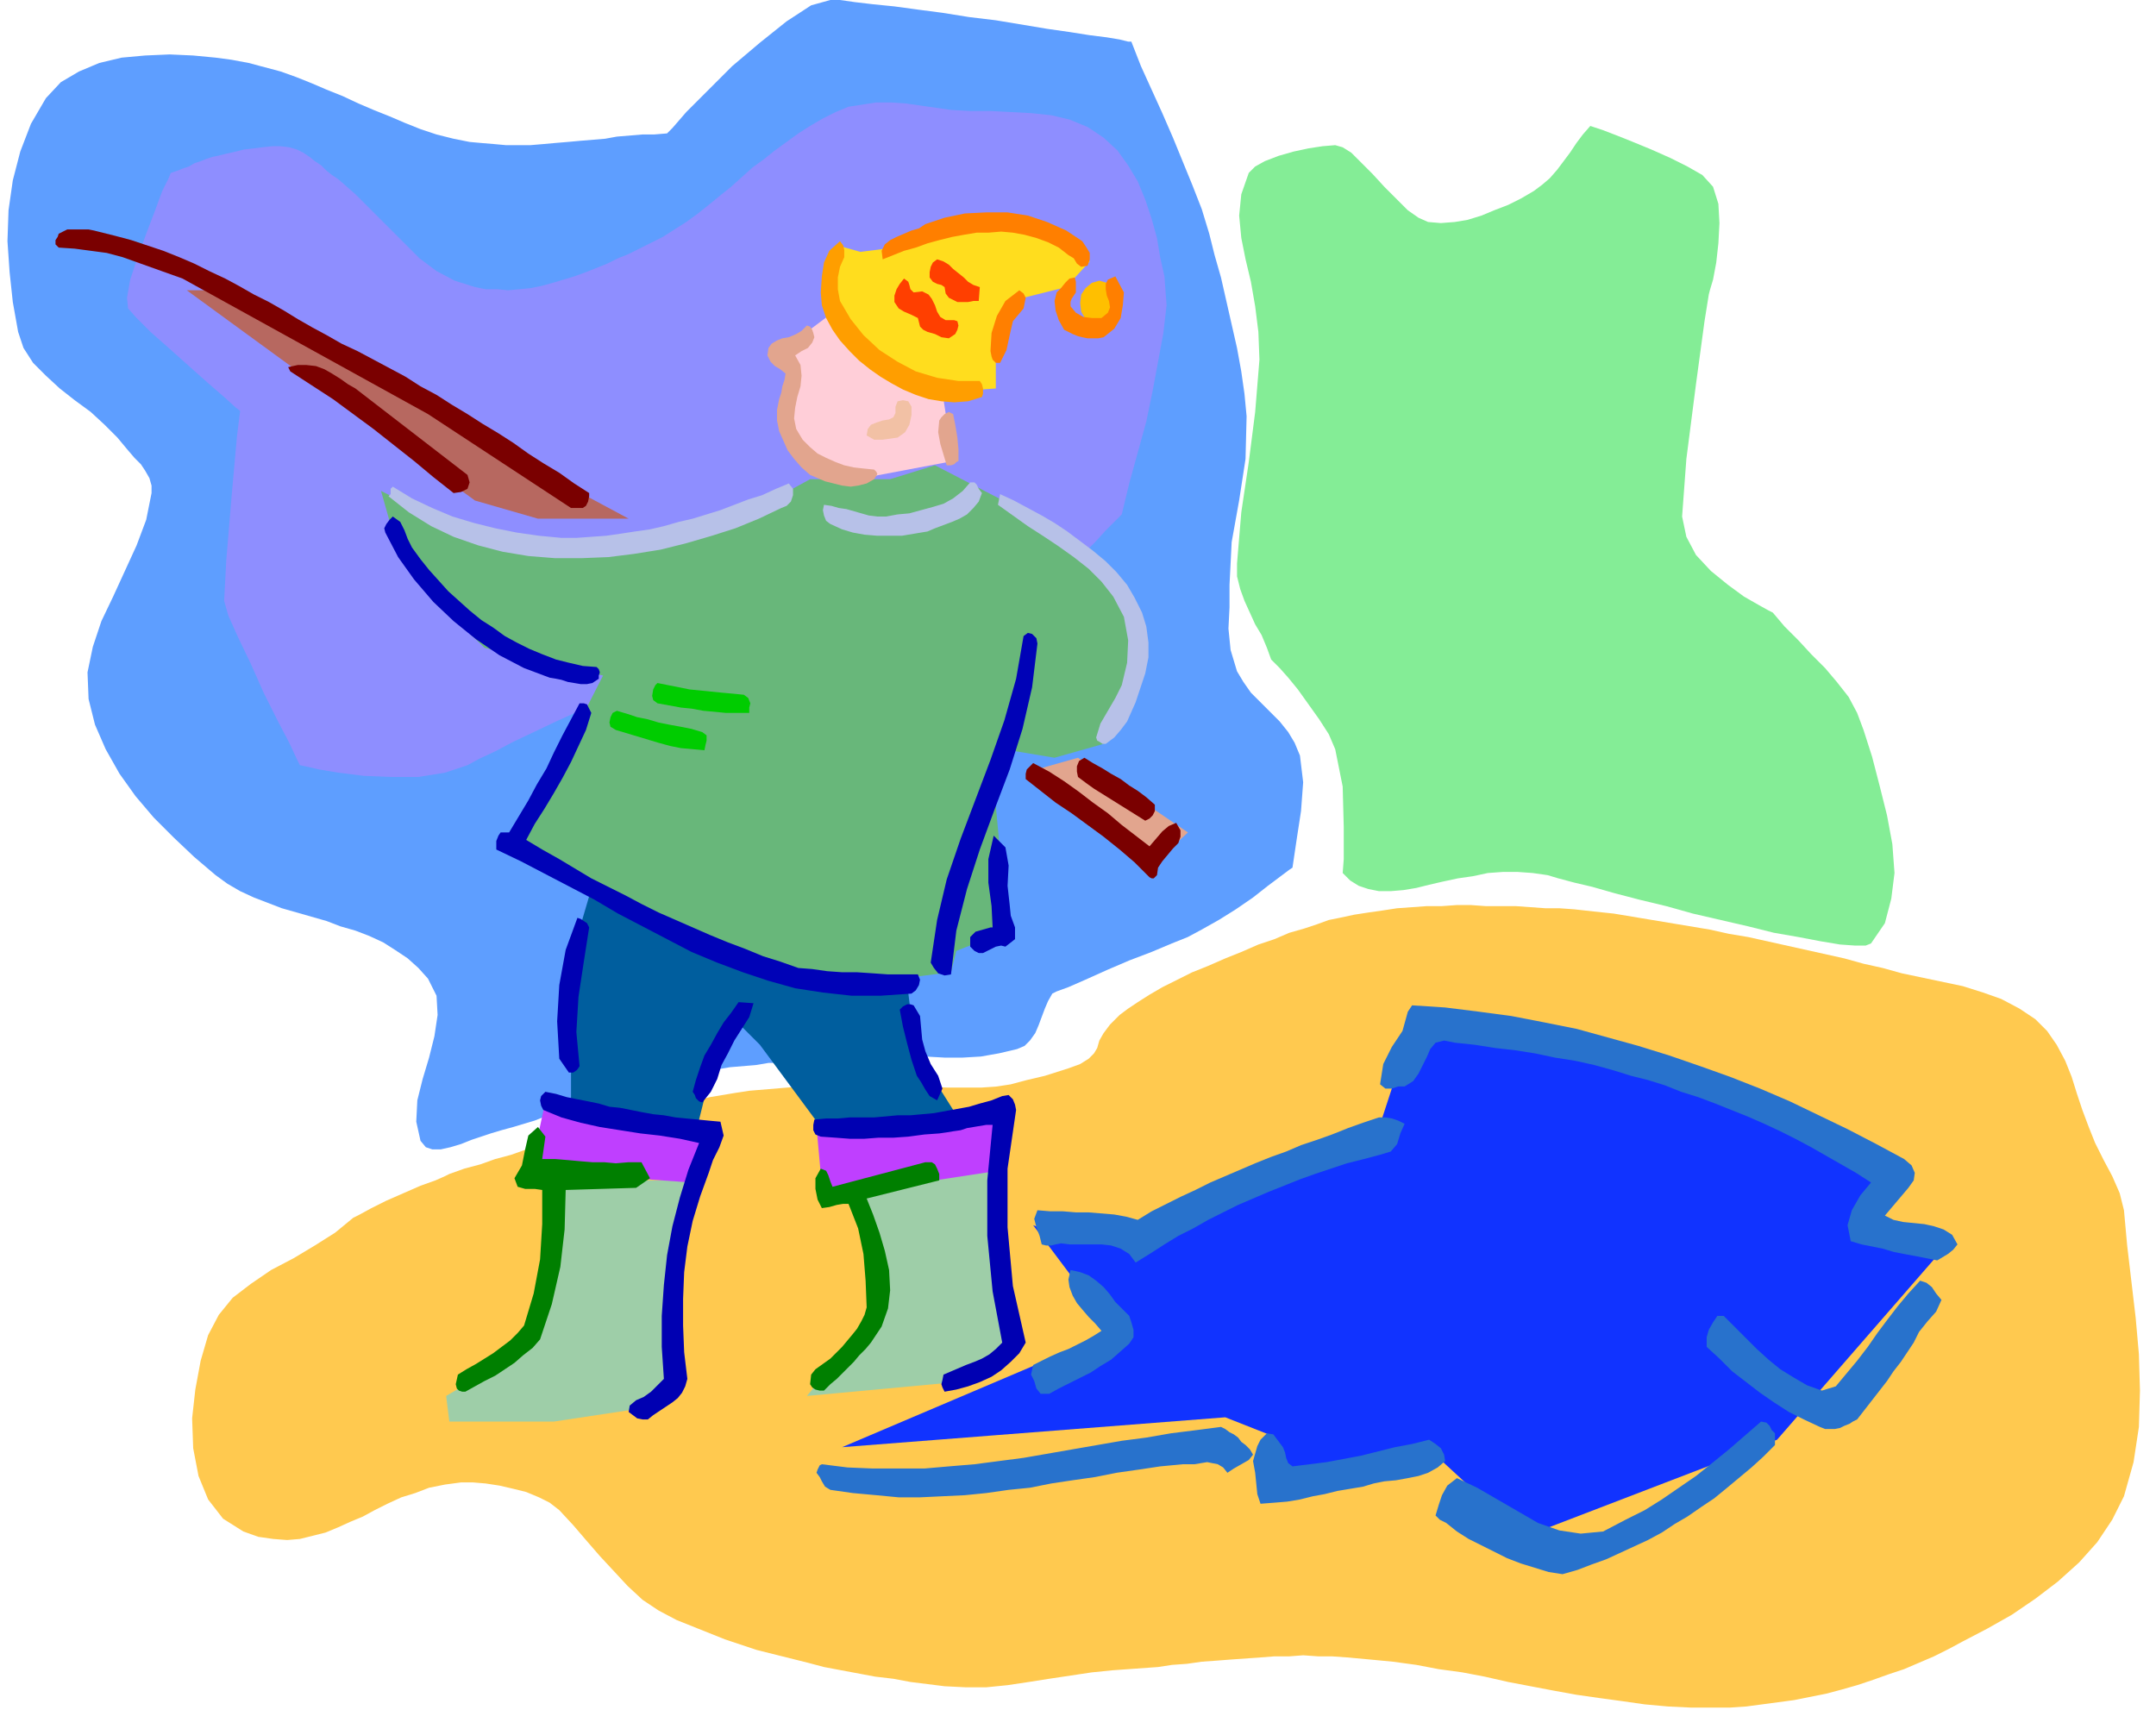
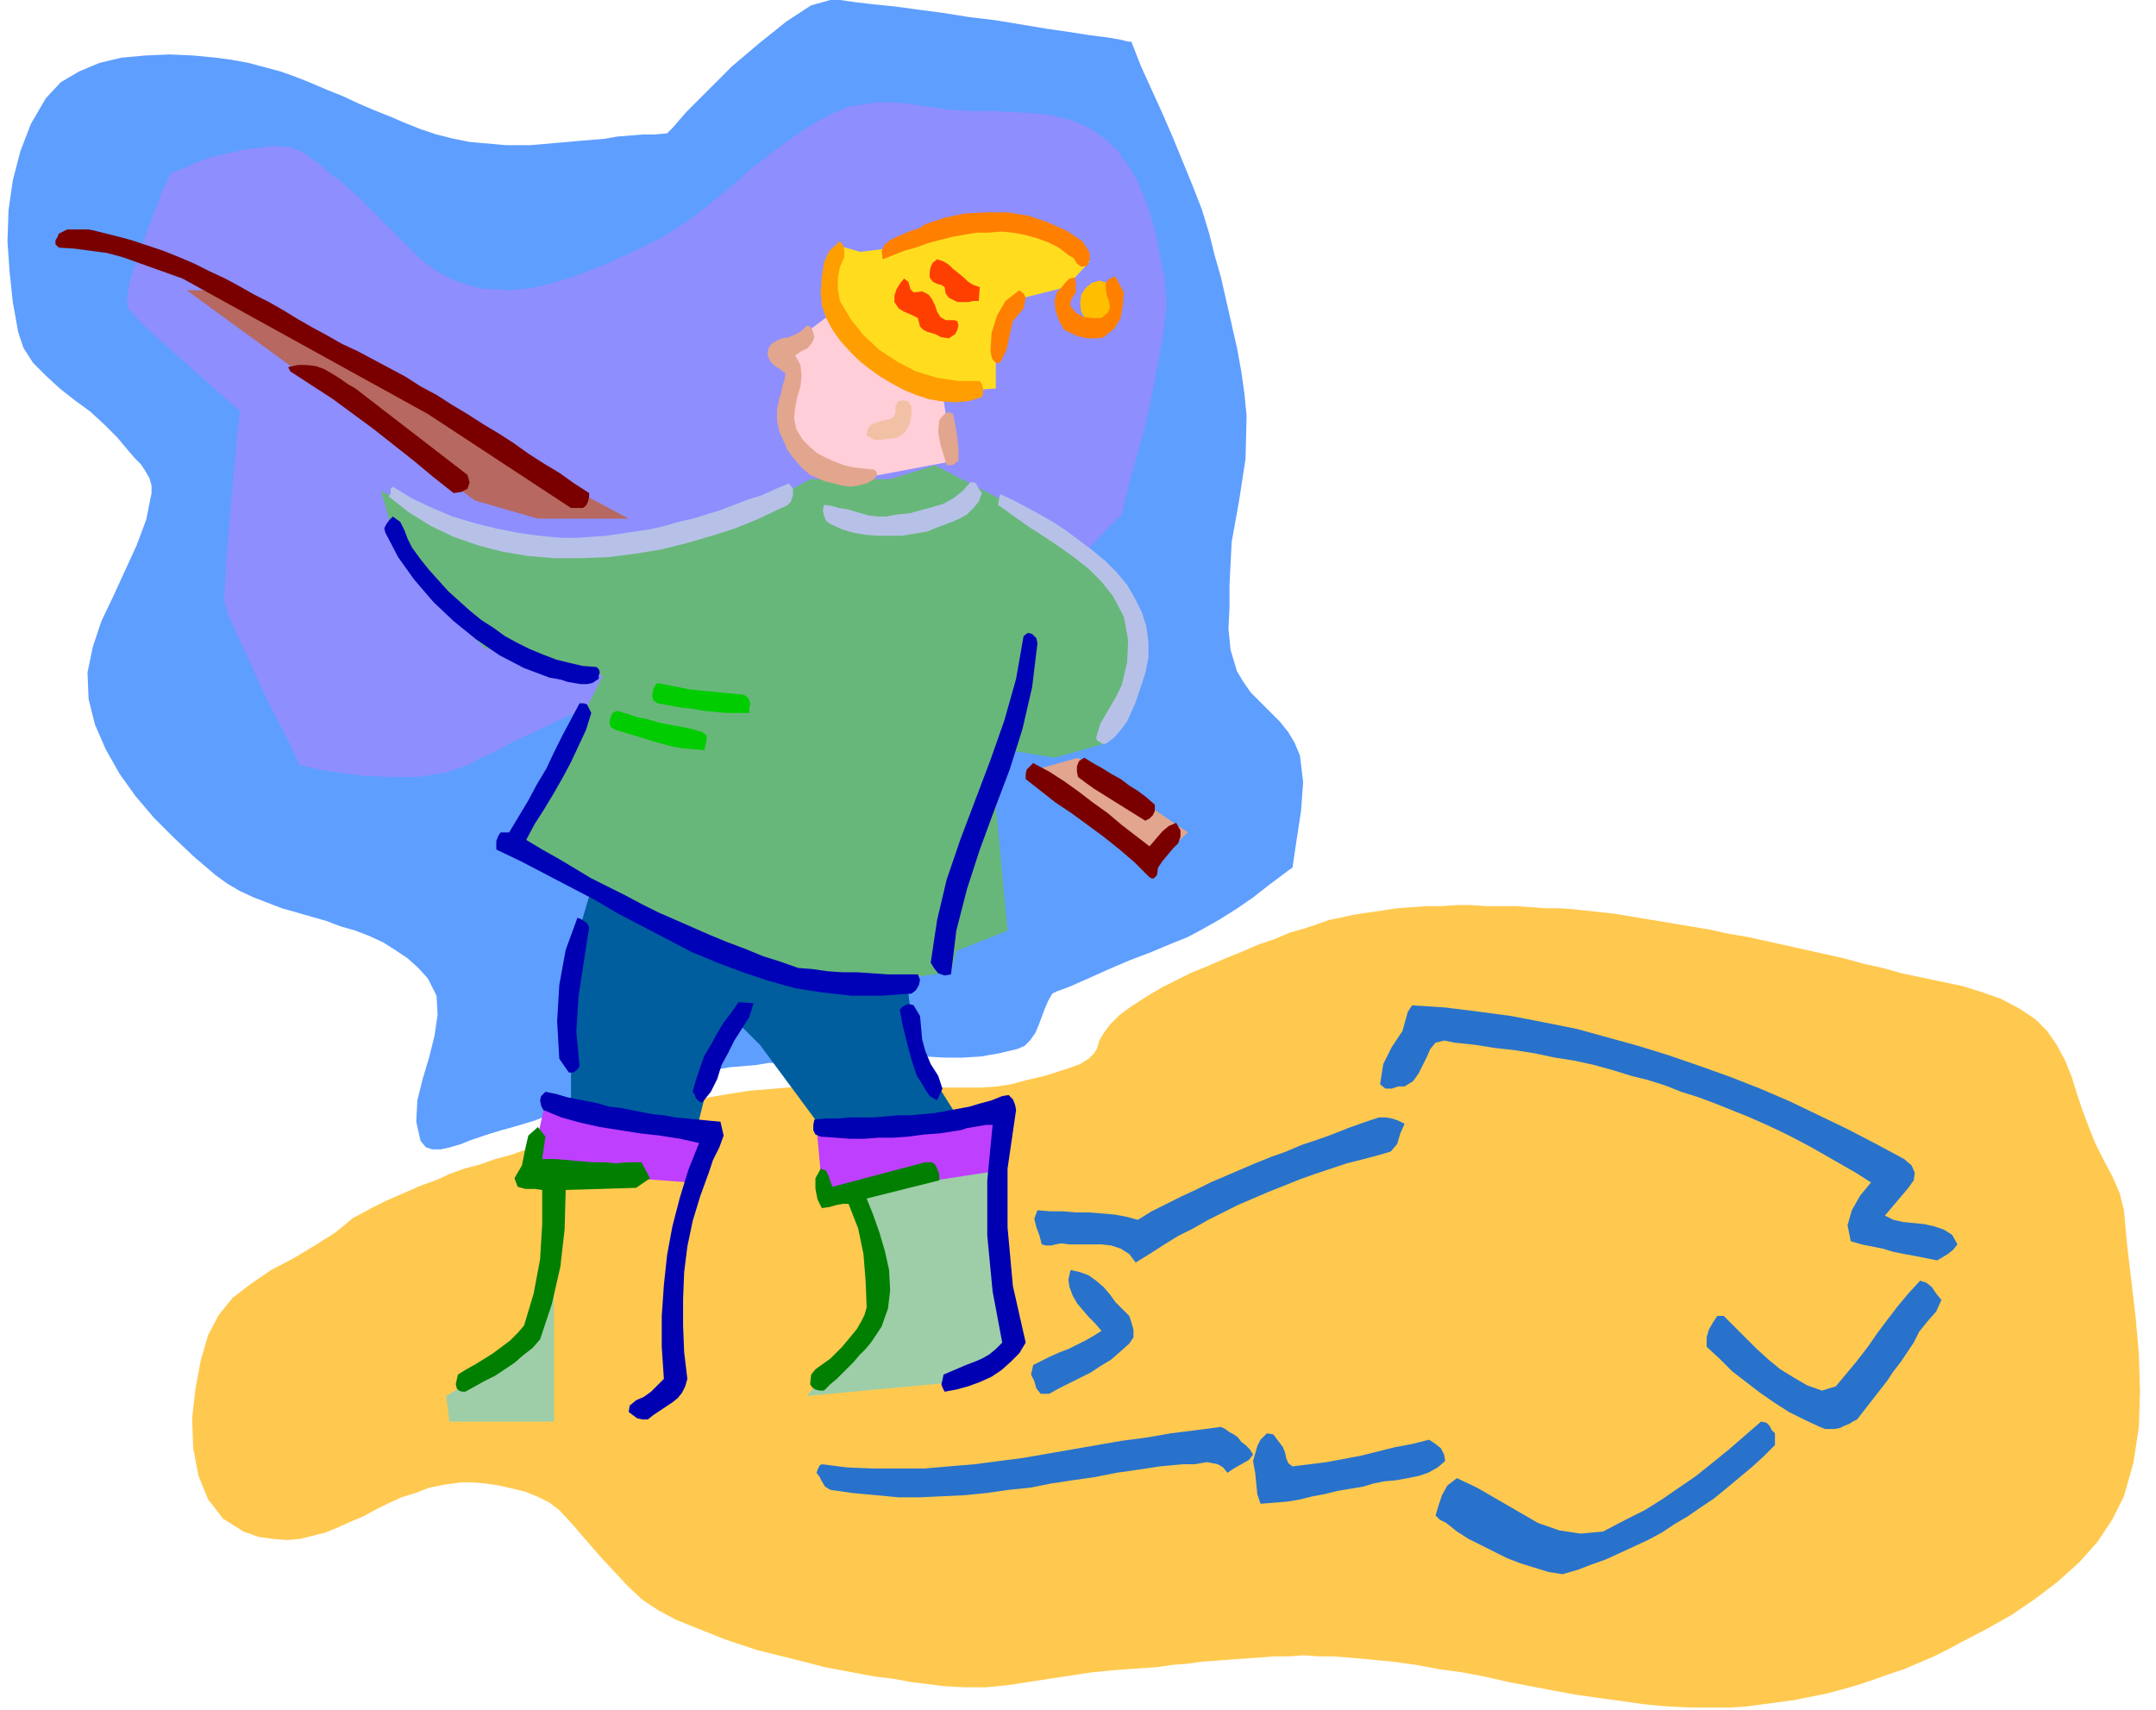
<svg xmlns="http://www.w3.org/2000/svg" fill-rule="evenodd" height="1.602in" preserveAspectRatio="none" stroke-linecap="round" viewBox="0 0 2020 1602" width="2.02in">
  <style>.pen1{stroke:none}.brush12{fill:#e2a58e}.brush16{fill:#ff7f00}.brush17{fill:#7a0000}.brush19{fill:#ff3f00}.brush22{fill:#0002b7}.brush24{fill:#0000b2}.brush25{fill:#2872cc}</style>
  <path class="pen1" style="fill:#5e9eff" d="m394 1069-4-18 1-20 5-20 6-20 5-20 3-20-1-18-8-16-9-10-10-9-12-8-11-7-13-6-13-5-14-4-13-5-14-4-14-4-14-4-13-5-13-5-13-6-12-7-11-8-20-17-19-18-19-19-17-20-15-21-13-23-10-23-6-24-1-25 5-24 8-24 11-23 11-24 11-24 9-24 5-25v-7l-2-7-4-7-4-6-6-6-6-7-5-6-5-6-12-12-13-12-15-11-14-11-13-12-12-12-9-14-5-15-5-28-3-28-2-29 1-29 4-28 7-27 10-26 14-24 14-15 17-10 19-8 21-5 22-2 23-1 22 1 21 2 15 2 16 3 15 4 15 4 14 5 15 6 14 6 15 6 15 7 14 6 15 6 14 6 15 6 15 5 16 4 15 3 11 1 12 1 11 1h23l12-1 11-1 12-1 11-1 12-1 12-1 11-2 12-1 12-1h11l12-1 5-5 13-15 20-20 23-23 26-22 25-20 23-15 18-5h9l14 2 17 2 20 2 22 3 23 3 25 4 25 3 24 4 24 4 21 3 19 3 16 2 12 2 8 2h3l9 23 10 22 10 22 10 23 9 22 9 22 9 23 7 23 5 20 6 21 5 22 5 22 5 22 4 22 3 21 2 21-1 40-6 39-7 39-2 40v21l-1 20 2 20 6 20 6 10 7 10 9 9 9 9 9 9 8 10 6 10 5 12 3 25-2 27-4 26-4 27-3 2-8 6-12 9-14 11-16 11-16 10-16 9-13 7-15 6-19 8-21 8-21 9-20 9-16 7-11 4-4 2-4 7-3 7-3 8-3 8-3 7-5 7-5 5-7 3-17 4-17 3-17 1h-17l-18-1h-17l-18-1-17 1-12 1h-12l-12 1-11 1-12 1-12 1-12 1h-12l-12 2-12 1-12 1-12 2-11 1-12 2-12 2-12 2-11 2-10 3-11 3-10 4-10 3-11 4-10 3-10 4-10 4-11 4-10 3-10 4-10 3-10 3-11 3-10 3-9 3-9 3-10 4-10 3-9 2h-8l-6-2-5-6z" />
  <path class="pen1" style="fill:#8e8eff" d="m160 162-2 5-6 12-7 19-8 21-8 22-7 21-3 17 1 10 8 9 13 13 17 15 19 17 18 16 15 13 11 10 4 3-3 24-5 56-5 60-2 38 4 14 9 20 12 25 12 27 13 26 11 21 7 15 3 6 5 1 13 3 18 3 24 3 25 1h26l25-4 21-7 11-6 15-7 17-9 19-9 21-10 22-10 22-11 23-11 21-10 21-10 19-8 16-8 14-7 11-5 7-3 2-1 1 1 5 1 6 2 9 4 10 3 12 4 13 5 14 4 14 5 14 4 13 5 13 3 13 4 10 2 10 2 7 1 8-1 10-4 12-8 13-10 15-12 16-13 16-15 16-15 16-15 15-15 14-14 12-12 10-11 8-8 5-5 2-2 7-29 8-29 8-29 6-29 5-27 5-27 3-26-2-27-4-18-3-18-5-18-6-18-7-17-9-15-10-14-13-12-15-10-17-7-17-4-19-2-19-1-19-1h-19l-18-1-14-2-14-2-14-2-14-1h-14l-13 2-13 2-12 5-12 6-12 7-11 7-11 8-11 8-10 8-11 8-10 9-10 9-10 8-11 9-10 8-11 8-11 7-11 7-12 6-10 5-10 5-10 4-10 5-10 4-10 4-11 4-10 3-10 3-11 3-10 2-10 1-11 1-10-1h-11l-10-2-19-6-17-9-16-12-15-15-15-15-15-15-15-15-16-14-6-4-5-4-5-5-6-4-5-4-6-4-6-3-7-2-8-1h-8l-9 1-8 1-9 1-8 2-9 2-8 2-5 1-6 2-5 2-6 2-5 3-6 2-5 2-6 2z" />
  <path class="pen1" style="fill:#ffc94f" d="m331 1141-17 14-19 12-20 12-21 11-19 13-17 13-13 16-10 19-7 24-5 27-3 27 1 28 5 26 9 22 14 18 19 12 14 5 14 2 13 1 12-1 12-3 12-3 12-5 11-5 12-5 11-6 12-6 13-6 13-4 13-5 15-3 15-2h11l12 1 13 2 13 3 12 3 12 5 10 5 9 7 13 14 12 14 13 15 13 14 13 14 14 13 15 10 17 9 15 6 15 6 15 6 15 5 15 5 16 4 16 4 16 4 15 4 16 3 16 3 16 3 17 2 16 3 16 2 16 2 20 1h19l20-2 20-3 19-3 20-3 20-3 20-2 14-1 14-1 14-1 13-2 14-1 14-2 14-1 13-1 14-1 14-1 13-1h14l13-1 14 1h13l14 1 22 2 21 2 22 3 21 4 22 3 21 4 22 5 21 4 21 4 22 4 21 3 22 3 21 3 22 2 21 1h37l15-1 15-2 15-2 15-2 15-3 15-3 15-4 14-4 15-5 14-5 15-5 14-6 14-6 14-7 13-7 23-12 23-13 22-15 21-16 20-18 17-19 14-21 11-22 9-32 5-33 1-34-1-34-3-34-4-34-4-34-3-33-4-16-7-16-8-15-8-16-6-15-6-16-5-15-5-16-6-15-8-15-9-13-11-11-15-10-17-9-17-6-19-6-19-4-19-4-19-4-18-5-18-4-18-5-18-4-18-4-18-4-18-4-18-4-18-3-18-4-18-3-18-3-18-3-18-3-18-3-19-2-18-2-14-1h-13l-14-1-14-1h-28l-14-1h-13l-14 1h-14l-14 1-14 1-13 2-14 2-13 2-14 3-10 2-11 4-12 4-14 4-14 6-15 5-16 7-15 6-16 7-15 6-14 7-14 7-12 7-11 7-9 6-8 6-9 9-6 8-4 7-2 7-3 5-5 5-8 5-11 4-22 7-17 4-15 4-13 2-14 1h-33l-22-1-15-1h-14l-14-1h-43l-14 1-15 1-12 1-12 1-12 1-12 1-13 2-12 2-12 2-12 3-14 4-15 4-14 4-15 4-14 4-15 4-14 5-15 4-15 4-14 5-15 4-14 5-15 4-14 5-15 4-14 5-4 2-9 4-14 5-16 7-16 7-14 7-11 6-6 3z" />
-   <path class="pen1" d="m519 1106-8 85-13 51-36 40-44 26 3 24h98l86-13 33-24-13-57 10-70 7-62H519zm278 9 26 53-2 61-65 79 140-13 57-36-16-61-4-46-2-57-6 1-14 2-21 3-24 4-25 4-21 3-16 2-7 1z" style="fill:#9ecea8" />
+   <path class="pen1" d="m519 1106-8 85-13 51-36 40-44 26 3 24h98H519zm278 9 26 53-2 61-65 79 140-13 57-36-16-61-4-46-2-57-6 1-14 2-21 3-24 4-25 4-21 3-16 2-7 1z" style="fill:#9ecea8" />
  <path class="pen1" d="m511 1032-14 65 150 11 15-46-151-30zm254 24 6 66 164-25 5-57-99 16-54 4-22-4z" style="fill:#bf3fff" />
  <path class="pen1" style="fill:#005e9e" d="m554 833-23 78 4 61v62l116 31 15-60 22-50 24 24 57 77h81l50-5-29-46-15-33-6-50h-57l-34-4-84-27-59-29-62-29z" />
  <path class="pen1" style="fill:#ffced8" d="m780 293-48 36 13 17-8 31v26l10 20 40 29 106-20-10-64-53-18-37-30-13-27z" />
  <path class="pen1" style="fill:#ffdd1e" d="m785 230-7 35 3 27 12 28 26 17 41 20 45 9 28-2v-44l11-27 11-13 44-11 22-24-25-15-45-22-60 4-53 20-32 4-21-6z" />
  <path class="pen1" style="fill:#ffbf00" d="m1030 305 7-2 6-4 4-7 2-8-2-8-4-6-6-5-7-2-7 2-6 5-4 6-1 8 1 8 4 7 6 4 7 2z" />
  <path class="pen1" style="fill:#b76860" d="m175 272 270 197 59 17h85L397 383l-95-61-98-50h-29z" />
  <path class="pen1 brush12" d="m964 723 120 84 29-27-103-70-46 13z" />
-   <path class="pen1" style="fill:#13f" d="m968 1148 75 100-254 108 359-28 43 17v44l160-20 77 71 237-91 154-177-81-26 41-44-120-57-130-53-164-24h-44l-33 101-221 89h-4l-11-1-16-1-18-2-18-1-16-2-11-1-5-2z" />
  <path class="pen1" style="fill:#68b77a" d="m759 449-73 40-108 24h-83l-61-14-77-39 15 53 46 59 36 35 111 26-83 163 114 58 83 41 53 27h71l88-11 5-20 48-19-13-138 15-31 42 7 46-13 19-20 18-57-13-61-31-26-33-36-118-61-42 13h-75z" />
-   <path class="pen1" style="fill:#84ed96" d="m1170 162-7 20-2 20 2 21 4 20 5 21 4 23 3 24 1 26-4 49-6 47-7 47-4 48v12l3 12 4 11 5 11 5 11 6 10 5 12 4 11 2 2 6 6 8 9 9 11 10 14 10 14 9 14 6 14 7 35 1 38v30l-1 13 7 7 8 5 9 3 10 2h11l12-1 12-2 12-3 13-3 14-3 14-2 14-3 14-1h14l14 1 14 2 10 3 15 4 17 4 21 6 23 6 25 6 25 7 26 6 26 6 24 6 23 4 21 4 18 3 14 1h10l5-2 13-19 6-23 3-24-2-27-5-27-7-28-7-27-8-25-6-16-8-15-11-14-11-13-13-13-12-13-13-13-11-13-4-2-9-5-14-8-15-11-16-13-14-15-9-17-4-19 4-54 9-70 8-59 4-25 1-4 3-10 3-16 2-18 1-19-1-18-5-16-10-11-14-8-16-8-18-8-17-7-15-6-13-5-9-3-3-1-7 8-6 8-6 9-6 8-6 8-7 8-7 6-8 6-12 7-12 6-13 5-12 5-13 4-12 2-13 1-12-1-9-4-10-7-11-11-11-11-11-12-11-11-9-9-8-5-7-2-12 1-13 2-14 3-14 4-13 5-9 5-6 6z" />
  <path class="pen1 brush16" d="m1014 226 4 6 3 5v6l-2 6-6 1-4-3-3-5-5-3-9-7-10-5-11-4-11-3-11-2-11-1-12 1h-11l-12 2-11 2-12 3-11 3-11 4-11 3-10 4-10 4-1-8 3-6 5-4 6-3 7-3 7-3 7-2 6-4 18-6 19-4 20-1h20l19 3 18 6 18 8 15 10z" />
  <path class="pen1 brush17" d="m320 322 15 7 15 8 15 8 15 8 14 9 15 8 14 9 15 9 14 9 15 9 14 9 14 10 14 9 15 9 14 10 14 9v3l-1 5-2 4-3 2h-11l-134-88-230-127-14-5-14-5-14-5-14-5-15-4-15-2-15-2-15-1-3-3v-4l2-3 1-3 4-2 4-2h20l5 1 4 1 16 4 15 4 15 5 15 5 15 6 14 6 14 7 15 7 13 7 14 8 14 7 14 8 13 8 14 8 13 7 14 8z" />
  <path class="pen1" style="fill:#ff9e00" d="m791 241-4 9-2 10v11l2 11 10 17 12 15 15 14 17 11 17 9 20 6 20 3h20l2 3 1 4v5l-1 3-13 4-13 1-12-1-12-2-12-4-12-5-11-6-10-6-10-7-10-8-9-9-9-10-7-10-6-11-4-12-1-12 1-15 2-13 5-11 10-9 3 4 1 4v7z" />
  <path class="pen1 brush19" d="m918 269-1 13h-5l-5 1h-10l-4-2-4-2-3-4-1-6-3-2-4-1-4-2-3-4v-5l1-5 2-4 4-3 6 2 5 3 4 4 5 4 5 4 4 4 5 3 6 2z" />
  <path class="pen1 brush16" d="m1053 274-1 12-2 12-6 10-10 8-5 1h-10l-5-1-4-1-5-2-4-2-4-2-5-9-3-9-1-9 2-8 4-4 4-5 4-4 5-1 1 4v10l-2 3-2 3-1 3v4l5 6 7 4 8 1h9l6-5 2-5-1-6-2-5-1-6v-5l2-4 7-3 8 15z" />
  <path class="pen1 brush19" d="m856 274 8-1 6 3 3 4 3 6 2 6 3 5 5 3h8l3 1 1 4-1 4-2 4-6 4-7-1-6-3-7-2-4-2-3-3-1-4-1-4-6-3-7-3-5-3-4-6v-6l2-6 3-5 4-5 4 3 1 3 1 4 3 3z" />
  <path class="pen1 brush16" d="m959 289-10 12-3 13-3 14-6 12h-4l-3-3-1-3-1-5 1-17 5-16 8-14 13-10 4 3 2 4-1 5-1 5z" />
  <path class="pen1 brush12" d="m763 316-2 5-4 5-6 3-6 4 5 9 1 10-1 10-3 10-2 10-1 10 2 10 6 10 7 7 7 6 8 4 9 4 8 3 9 2 9 1 10 1 2 2 1 2-1 2-2 3-7 4-8 2-7 1-8-1-8-2-8-2-7-3-7-3-8-7-7-8-6-8-4-9-4-9-2-10v-10l2-10 2-6 1-6 2-6 1-6-5-4-5-3-4-4-3-6 1-7 3-4 5-3 5-2 6-1 7-3 5-3 5-5 3 1 2 3 1 3 1 4z" />
  <path class="pen1 brush17" d="m333 364 105 81 2 7-2 6-6 3-7 1-19-15-18-15-19-15-19-15-19-14-19-14-20-13-20-13-2-4 9-2h8l9 1 8 3 7 4 8 5 7 5 7 4z" />
  <path class="pen1" style="fill:#f2c1a5" d="M854 381v8l-2 9-4 7-7 5-7 1-7 1h-8l-7-4 1-6 3-4 5-2 6-2 6-1 4-2 2-4v-6l2-5 5-1 5 1 3 5z" />
  <path class="pen1 brush12" d="m898 432-2 1-2 2-3 1h-4l-3-10-3-10-2-11 1-11 2-3 3-3 4-2 4 2 2 10 2 12 1 11v11z" />
  <path class="pen1" d="m920 462-3 8-5 6-6 6-7 4-7 3-8 3-8 3-7 3-12 2-12 2h-23l-12-1-11-2-10-3-11-5-4-3-2-5-1-5 1-5 7 1 7 2 7 1 7 2 7 2 7 2 8 1h8l11-2 11-1 11-3 11-3 10-3 9-5 9-7 7-8h4l2 2 2 4 3 4zm-177-4v6l-2 6-4 4-5 2-21 10-22 9-22 7-24 7-24 6-25 4-24 3-25 1h-25l-25-2-24-4-23-6-23-8-21-10-21-13-19-15 2-2v-5l2-2 18 11 19 9 19 8 20 6 20 5 20 4 21 3 21 2h14l14-1 14-1 14-2 13-2 14-2 13-3 14-4 13-3 13-4 13-4 13-5 13-5 13-4 13-6 12-5 4 5zm293 68 10 10 10 12 7 12 7 14 4 13 2 15v14l-3 15-3 9-3 9-3 9-4 9-4 9-6 8-6 7-8 6h-3l-3-2-2-1-1-3 4-13 7-12 7-12 6-12 5-21 1-21-4-22-10-19-11-14-12-12-14-11-14-10-15-10-14-9-14-10-14-10 2-10 13 6 13 7 13 7 12 7 12 8 12 9 12 9 12 10z" style="fill:#b7c1e8" />
  <path class="pen1 brush22" d="m386 513 8 11 8 10 9 10 9 10 10 9 10 9 11 9 11 7 11 8 11 6 12 6 12 5 13 5 12 3 13 3 13 1 2 2 1 3-1 3v3l-6 4-5 1h-6l-6-1-6-1-6-2-5-1-6-1-24-9-23-12-22-15-21-17-19-18-18-21-15-21-12-23-1-4 2-4 3-4 3-3 7 5 4 8 3 8 4 8zm586 90-5 41-9 39-12 38-14 37-14 38-12 37-10 39-5 41-6 1-6-2-4-5-3-5 6-40 9-38 13-38 14-37 14-37 13-37 11-39 7-40 4-3 4 1 4 4 1 5z" />
  <path class="pen1" d="m697 651 4 3 2 5-1 4v5h-22l-10-1-11-1-11-2-10-1-11-2-11-2-4-3-1-4 1-6 2-4 2-2 10 2 10 2 10 2 10 1 10 1 10 1 11 1 10 1zm-39 35 4 3v5l-1 4-1 5-11-1-11-1-10-2-11-3-10-3-10-3-10-3-10-3-5-3-1-4 1-5 2-4 4-2 10 3 9 3 10 2 10 3 10 2 11 2 10 2 10 3z" style="fill:#0c0" />
  <path class="pen1 brush22" d="m554 668-5 16-7 15-7 15-8 15-8 14-9 15-9 14-8 15 15 9 16 9 15 9 15 9 16 8 16 8 15 8 16 8 16 7 16 7 16 7 17 7 16 6 17 7 16 5 17 6 13 1 14 2 14 1h14l15 1 14 1h28l2 5-1 5-3 5-4 3-29 2h-27l-27-3-26-4-25-7-24-8-24-9-24-10-23-12-23-12-23-12-22-13-23-12-23-12-23-12-23-11v-8l2-5 2-3h8l9-15 9-15 8-15 9-15 7-15 8-16 8-15 8-15h4l3 1 2 4 2 4z" />
  <path class="pen1 brush17" d="M1082 754v6l-2 4-3 3-4 2-8-5-8-5-8-5-8-5-8-5-8-5-7-5-8-6-1-5v-5l2-5 5-3 8 5 9 5 8 5 9 5 8 6 8 5 8 6 8 7z" />
  <path class="pen1 brush17" d="m1077 793 6-7 6-7 6-5 7-3 4 7v6l-2 6-5 5-5 6-5 6-4 6-1 7-2 2-1 1h-2l-2-1-14-14-14-12-15-12-15-11-15-11-15-10-14-11-14-11v-5l1-4 3-3 3-3 15 8 14 9 14 10 13 10 14 10 13 11 13 10 13 10z" />
-   <path class="pen1 brush22" d="m946 848 1 10 4 11v11l-9 7-4-1-5 1-4 2-4 2-4 2h-4l-4-2-4-4v-9l5-5 7-2 7-2h2l-1-20-3-22v-22l5-22 11 11 3 17-1 19 2 18z" />
  <path class="pen1 brush24" d="m552 869-5 32-5 33-2 33 3 32-2 3-1 1-3 2h-4l-9-13-2-35 2-34 6-33 11-30 3 1 3 2 3 2 2 4zm154 71-4 13-7 11-7 11-6 12-6 11-4 13-6 12-8 10-3-1-3-3-1-3-2-3 3-11 4-12 4-11 6-10 6-11 6-10 7-9 7-10 14 1zm161 45 5 12 7 11 4 12-5 11-7-4-4-6-4-7-4-6-5-15-4-15-4-16-3-16 3-3 4-2h3l3 1 6 10 1 11 1 11 3 11z" />
  <path class="pen1 brush25" d="m1784 1086 7 6 3 7-1 7-5 7-22 26 8 4 9 2 10 1 10 1 9 2 9 3 8 5 5 9-4 5-5 4-5 3-5 3-10-2-10-2-11-2-10-2-10-3-10-2-10-2-10-3-3-15 4-14 8-14 10-12-14-9-14-8-14-8-14-8-15-8-14-7-15-7-16-7-15-6-15-6-16-6-16-5-15-6-16-5-16-4-16-5-18-5-18-4-19-3-19-4-19-3-18-2-19-3-19-2-10-2-8 2-5 6-3 7-4 8-4 8-5 7-8 5h-6l-6 2h-6l-5-4 3-19 8-16 10-15 5-18 4-6 31 2 32 4 30 4 31 6 30 6 29 8 29 8 29 9 29 10 28 10 28 11 28 12 27 13 27 13 27 14 26 14z" />
  <path class="pen1 brush24" d="m675 1051 3 13-4 11-6 12-4 12-8 22-7 23-5 24-3 24-1 25v25l1 25 3 25-2 7-3 6-4 5-5 4-6 4-6 4-6 4-5 4h-5l-5-1-4-3-4-3 1-6 6-5 7-3 7-5 12-12-2-30v-29l2-29 3-28 5-27 7-27 8-26 10-25-18-4-19-3-18-2-19-3-19-3-18-4-18-5-17-7-2-4-1-5 1-4 4-4 10 2 10 3 10 2 10 2 10 2 10 3 10 1 10 2 10 2 11 2 10 1 11 2 10 1 11 1 10 1 11 1zm277-11-8 55v55l5 55 12 53-6 10-8 8-9 8-9 6-11 5-11 4-11 3-11 2-2-4-1-3 1-4 1-5 7-3 7-3 7-3 8-3 7-3 7-4 6-5 6-6-9-48-5-52v-52l5-52h-6l-6 1-6 1-6 1-6 2-7 1-6 1-7 1-14 1-15 2-14 1h-14l-13 1h-14l-13-1-14-1-5-2-2-4v-5l1-5 11-1h11l11-1h23l11-1 11-1h12l11-1 11-1 11-2 11-2 11-2 10-3 11-3 10-4 6-1 4 4 2 5 1 5z" />
  <path class="pen1 brush25" d="m1316 1053-4 9-3 10-6 7-10 3-15 4-16 4-15 5-15 5-14 5-15 6-15 6-14 6-14 6-14 7-14 7-14 8-14 7-13 8-14 9-13 8-6-8-8-5-9-3-9-1h-30l-8-1-5 1-4 1h-5l-4-1-2-8-3-8-2-8 3-8 12 1h12l12 1h12l12 1 12 1 11 2 11 3 13-8 14-7 14-7 13-6 14-7 14-6 14-6 14-6 15-6 14-5 14-6 15-5 14-5 15-6 14-5 15-5h6l6 1 6 2 6 3z" />
  <path class="pen1" d="m511 1065-3 21h12l12 1 11 1 12 1h11l11 1 12-1h12l8 15-13 9-66 2-1 37-4 35-8 35-11 33-7 8-9 7-8 7-9 6-9 6-10 5-9 5-9 5h-3l-3-1-2-2-1-4 2-9 8-5 9-5 8-5 8-5 8-6 8-6 7-7 6-7 9-30 6-32 2-33v-32l-7-1h-9l-7-2-3-8 7-12 3-15 3-13 9-8 7 9zm369 35v6l-68 17 6 15 6 17 5 17 4 18 1 19-2 17-6 17-10 15-5 6-6 6-5 6-5 5-6 6-5 5-6 5-6 6h-4l-4-1-3-2-2-3 1-9 4-5 7-5 7-5 6-6 5-5 5-6 5-6 4-5 4-7 3-6 2-7-1-25-2-25-5-24-9-23h-5l-6 1-7 2-7 1-4-8-2-10v-10l5-9 5 2 2 4 2 6 2 5 87-23h6l3 2 2 4 2 5z" style="fill:#007f00" />
  <path class="pen1 brush25" d="m1058 1233 2 6 2 7v7l-4 6-9 8-8 7-10 6-9 6-10 5-10 5-10 5-9 5h-8l-4-5-2-7-3-6 2-9 8-4 8-4 9-4 8-3 8-4 8-4 7-4 8-5-6-7-6-6-6-7-5-6-4-7-3-8-1-7 2-9 9 2 8 3 7 5 7 6 6 7 5 7 7 7 6 6zm761-15-5 11-8 9-8 10-5 10-6 9-6 9-7 9-6 9-7 9-7 9-7 9-7 9-4 2-3 2-5 2-4 2-5 1h-9l-5-2-15-7-14-7-14-9-13-9-13-10-13-10-12-12-12-11v-9l2-7 4-7 4-6h6l10 10 10 10 11 11 11 10 11 9 13 8 12 7 14 5 13-4 10-12 10-12 10-13 9-13 9-12 10-13 10-12 11-12 6 2 5 4 4 6 5 6zm-645 145-4 5-7 4-7 4-6 4-4-5-5-3-5-1-5-1-6 1-6 1h-11l-21 2-20 3-21 3-20 4-21 3-20 3-20 4-20 2-21 3-20 2-21 1-21 1h-20l-21-2-22-2-21-3-5-3-3-5-2-4-3-4 1-3 1-2 1-2 2-1 24 3 24 1h48l23-2 24-2 23-3 23-3 23-4 23-4 23-4 23-4 23-3 23-4 24-3 23-3 4 2 4 3 4 2 4 3 3 4 4 3 4 4 3 5zm489-20v11l-11 11-11 10-12 10-12 10-11 9-12 8-13 9-12 7-12 8-13 7-13 6-13 6-13 6-14 5-13 5-14 4-13-2-13-4-13-4-13-5-12-6-12-6-12-6-11-7-5-4-5-4-6-3-4-4 3-10 3-9 5-9 9-7 19 9 19 11 19 11 19 11 20 7 20 3 21-2 21-11 18-9 16-10 16-11 16-11 15-12 16-13 15-13 15-13 5 1 3 3 2 4 3 3zm-461 13 2 5 1 5 2 5 4 3 16-2 16-2 16-3 16-3 16-4 16-4 16-3 16-4 6 4 5 4 3 6 1 6-7 6-9 5-9 3-10 2-11 2-11 1-10 2-10 3-12 2-12 2-12 3-11 2-12 3-12 2-12 1-13 1-3-9-1-10-1-10-2-11 2-7 2-7 3-6 6-6 6 1 3 4 3 4 3 4z" />
</svg>